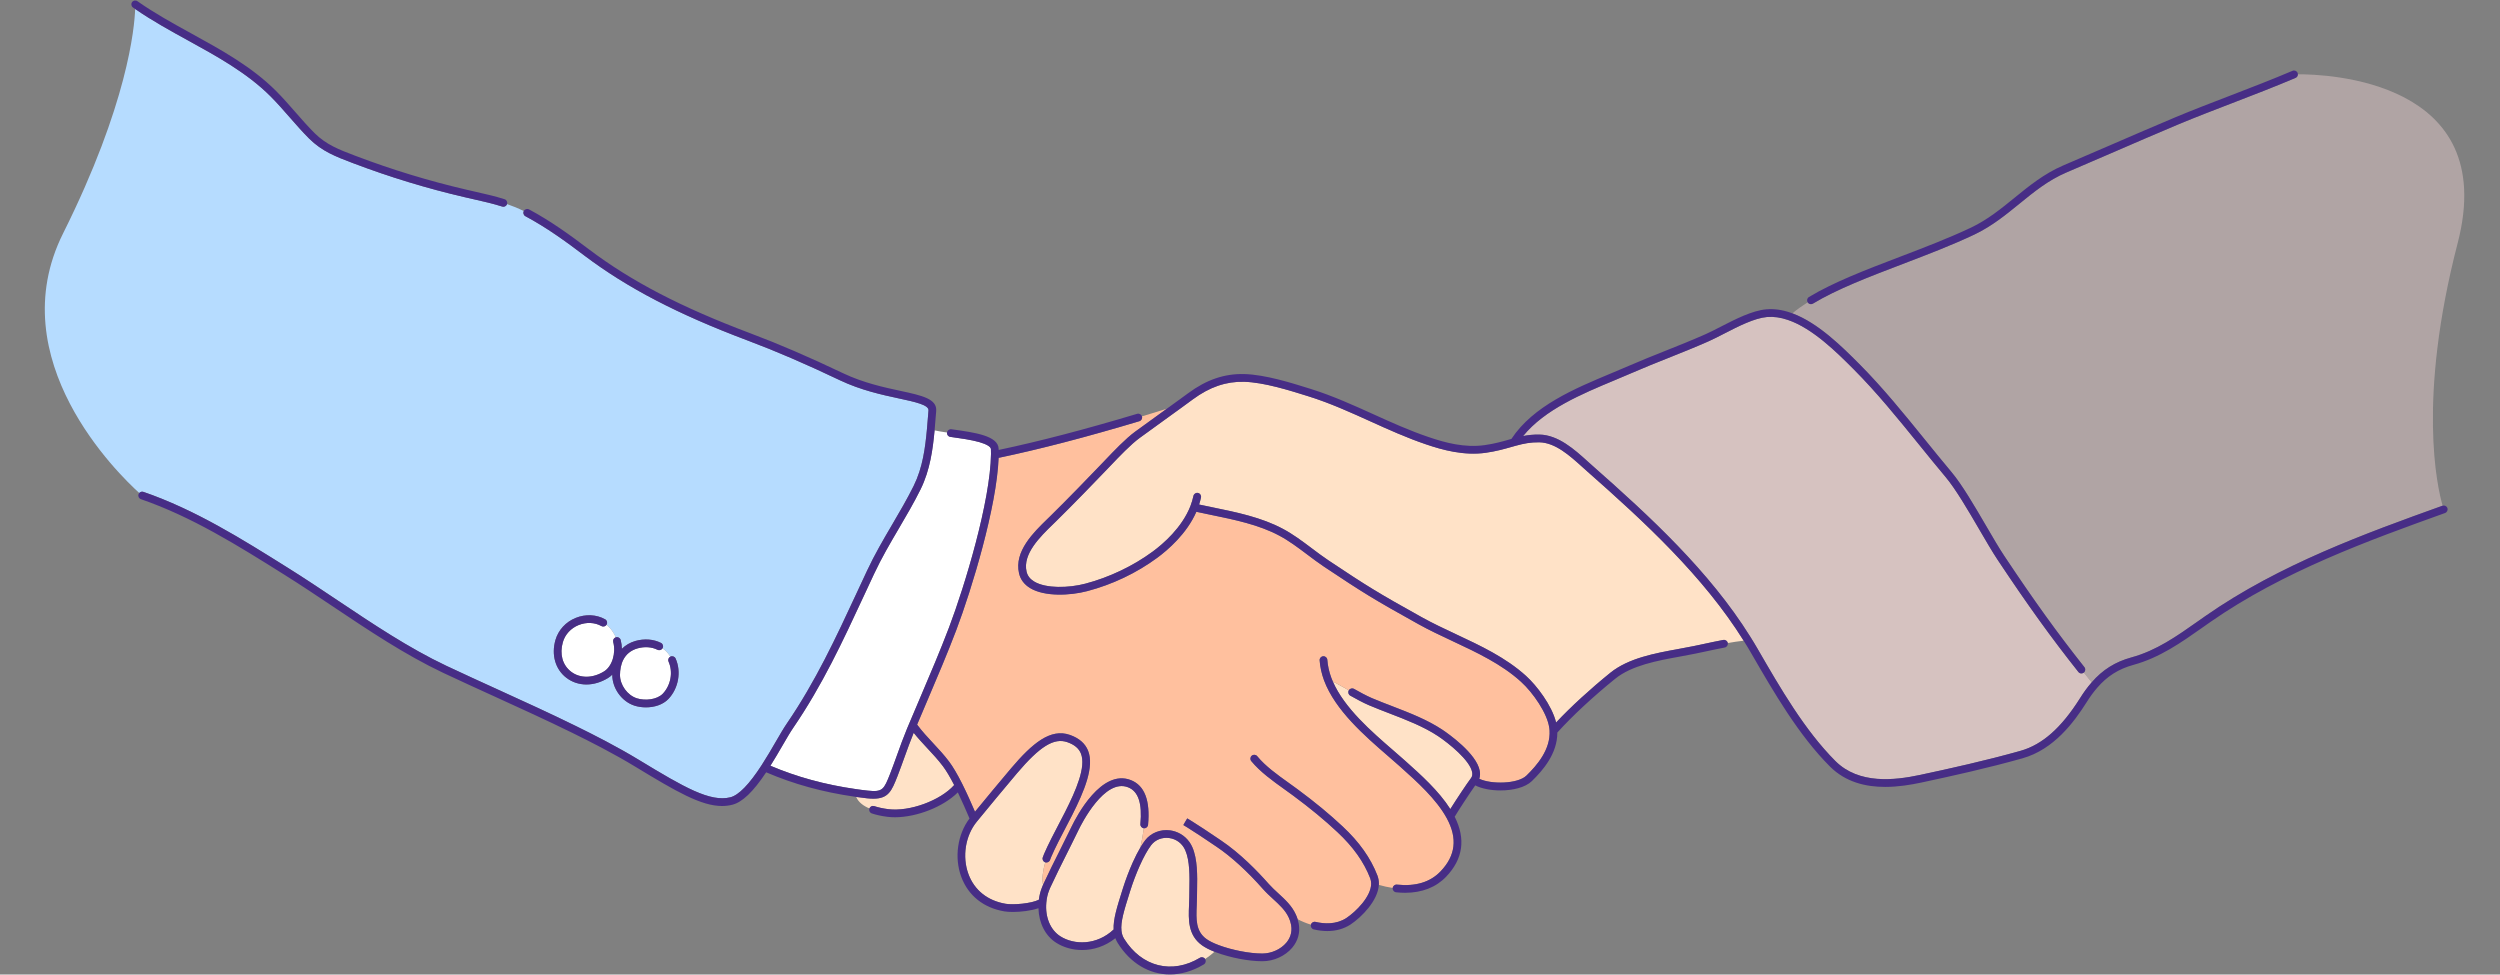
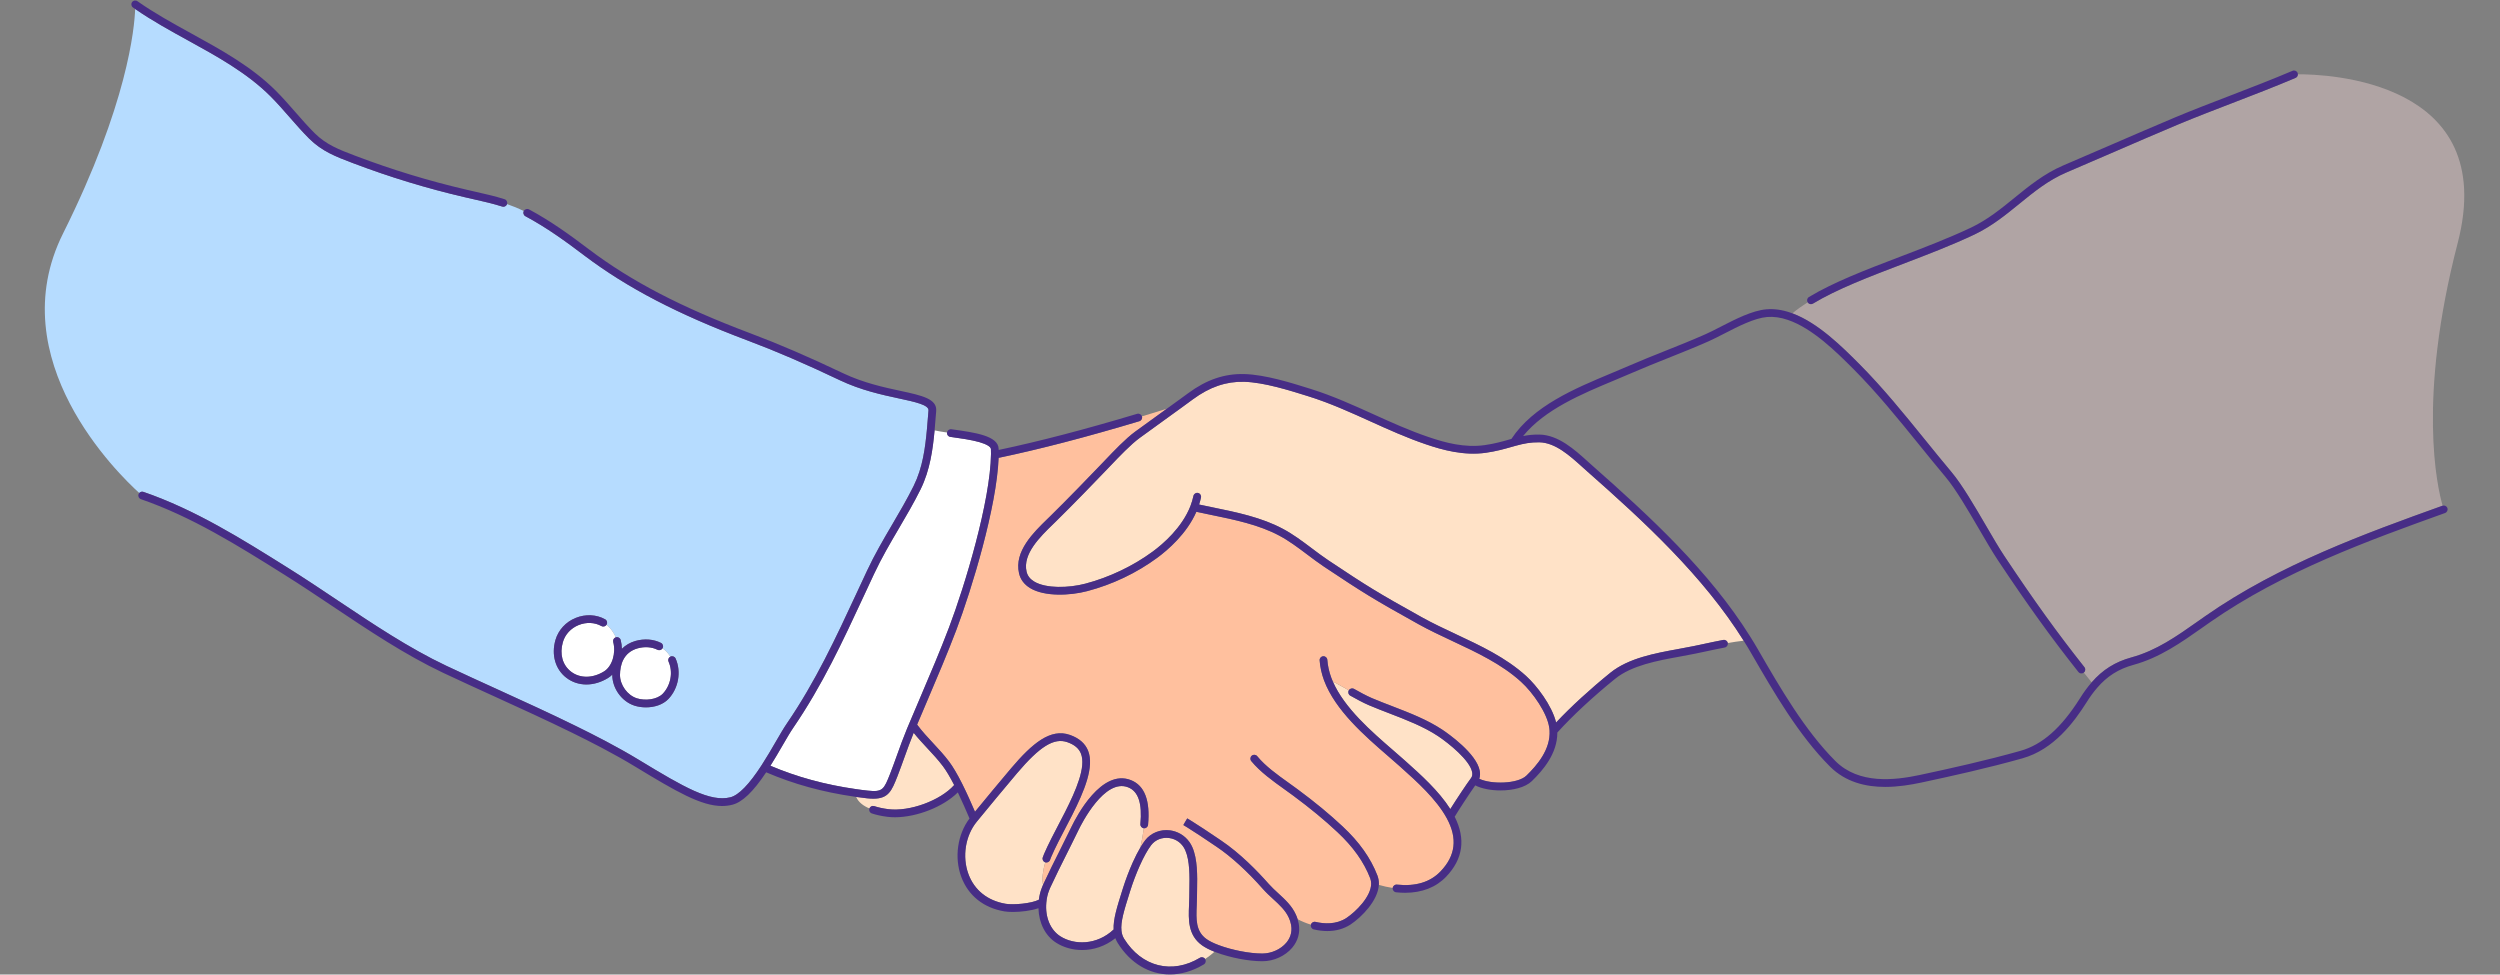
<svg xmlns="http://www.w3.org/2000/svg" height="1007.0" preserveAspectRatio="xMidYMid meet" version="1.0" viewBox="-46.3 746.3 2583.2 1007.0" width="2583.2" zoomAndPan="magnify">
  <rect x="-46.3" y="746.3" width="2583.2" height="1007.0" fill="#808080" stroke="none" />
  <g>
    <g id="change1_1">
      <path d="M101.883,1254.558c53.376,18.351,101.958,48.808,148.941,78.261l1.092,0.684 c16.757,10.486,33.842,21.921,50.365,32.979c36.357,24.332,73.953,49.493,112.549,67.758c17.707,8.344,35.832,16.603,53.361,24.589 c26.335,12.001,53.567,24.409,80.032,37.401c18.649,9.158,43.043,21.487,66.347,35.66c45.978,27.923,73.01,43.465,93.85,38.218 c8.556-2.183,19.407-13.338,32.238-33.15c5.28-8.141,10.282-16.763,14.695-24.369c4.377-7.542,8.156-14.056,11.368-18.714 c29.733-43.504,50.455-88.127,72.393-135.371c3.444-7.416,6.917-14.894,10.458-22.441c7.842-16.811,17.05-32.499,25.955-47.67 c7.565-12.888,15.388-26.215,22.251-40.052c9.415-19.07,11.939-39.468,13.717-58.726c0.287-3.287,0.555-6.592,0.823-9.909 c0.25-3.083,0.501-6.176,0.77-9.287c0.511-5.705-13.842-8.8-30.463-12.384c-17.478-3.769-39.231-8.459-60.977-18.759 c-35.969-17.124-66.278-30.183-95.393-41.101c-72.262-27.182-124.368-54.308-168.953-87.956 c-18.673-14.176-38.945-28.887-60.721-40.496c-1.926-1.027-2.661-3.407-1.665-5.342c-5.802-2.891-11.539-5.216-17.302-7.194 c-0.555,1.666-2.105,2.729-3.778,2.729c-0.4,0-0.807-0.06-1.208-0.188c-9.452-3.002-19.114-5.193-29.344-7.513 c-3.175-0.72-6.403-1.453-9.698-2.225c-38.793-9.02-77.362-20.771-114.627-34.925l-1.253-0.476 c-16.784-6.366-31.28-11.865-44.642-25.146c-7.081-7.082-13.714-14.674-20.129-22.016c-6.327-7.243-12.87-14.732-19.754-21.616 c-24.175-24.175-55.237-41.246-85.276-57.755c-18.325-10.071-37.23-20.488-54.551-32.46c-0.693,19.529-7.84,98.463-74.495,231.904 c-65.152,130.432,57.728,249.233,78.736,268.192C98.632,1254.521,100.31,1254.019,101.883,1254.558z M527.641,1407.551 c3.012-10.307,10.638-18.605,20.926-22.779c10.165-4.123,21.549-3.569,30.455,1.48c1.916,1.087,2.588,3.52,1.502,5.436 c-0.052,0.092-0.122,0.168-0.18,0.254c2.645,2.058,5.016,4.654,6.953,7.863c1.044,1.605,1.904,3.299,2.61,5.046 c0.082-0.027,0.156-0.068,0.241-0.091c2.129-0.564,4.312,0.705,4.875,2.835c0.79,2.984,1.192,6.054,1.251,9.114 c3.725-3.757,8.427-6.527,14.002-8.134c9.282-2.589,18.633-1.873,26.365,2.003c1.968,0.988,2.764,3.384,1.776,5.352 c-0.045,0.09-0.107,0.164-0.158,0.248c3.149,2.195,5.887,5.084,8.045,8.659c0.07-0.037,0.131-0.085,0.204-0.118 c2.005-0.901,4.368-0.008,5.272,2c6.083,13.516,3.061,30.693-7.349,41.769c-5.867,6.124-14.792,8.714-23.296,8.714 c-4.154,0-8.208-0.617-11.757-1.743c-13.134-4.162-23.039-17.83-23.039-31.793c0.001-0.089,0.009-0.174,0.01-0.262 c-1.32,1.306-2.751,2.458-4.289,3.412c-7.275,4.497-15.022,6.745-22.441,6.745c-7.463,0.001-14.594-2.273-20.586-6.82 C527.544,1438.024,523.179,1423.008,527.641,1407.551z" fill="#B6DCFF" />
    </g>
    <g id="change2_1">
      <path d="M2493.189,997.392c43.678-168.474-135.883-174.455-165.131-174.324c0.027,1.576-0.882,3.085-2.421,3.739 c-21.222,9.027-43.667,17.663-65.371,26.014c-19.413,7.469-37.748,14.523-55.317,21.846c-22.293,9.35-45.018,19.196-66.996,28.717 c-16.054,6.956-32.655,14.148-49.011,21.114c-18.749,8.024-33.288,19.859-48.68,32.389c-14.024,11.416-28.525,23.222-46.386,31.74 c-23.339,11.063-49.135,20.912-74.082,30.437c-34.85,13.306-67.767,25.873-92.799,40.942c-0.643,0.387-1.353,0.572-2.052,0.572 c-1.339,0-2.644-0.677-3.397-1.897c-5.781,3.642-11.085,7.425-15.819,11.385c26.614,9.807,51.607,34.796,68.293,51.483l0.46,0.46 c24.433,24.49,46.751,52.05,68.335,78.703c8.9,10.99,18.104,22.354,27.279,33.281c10.964,13.022,24.181,35.695,35.842,55.698 c6.787,11.644,13.199,22.641,18.498,30.633c31.035,46.667,55.104,80.091,83.076,115.363c1.367,1.724,1.079,4.229-0.642,5.598 c2.658,3.334,5.36,6.695,8.11,10.089c11.218-12.954,24.229-21.154,40.885-25.747c25.87-7.024,46.789-21.771,68.935-37.383 c2.604-1.835,5.213-3.675,7.837-5.507c76.344-53.276,165.843-85.476,244.806-113.886c0.055-0.02,0.112-0.024,0.167-0.042 C2472.141,1249.814,2451.239,1159.199,2493.189,997.392z" fill="#B0A4A4" />
    </g>
    <g id="change3_1">
      <path d="M1593.967,1233.568c-1.645-1.452-3.333-2.977-5.064-4.542c-13.205-11.936-28.172-25.464-44.756-25.723 c-8.831-0.138-15.792,1.243-24.169,3.528c-1.526,0.42-3.07,0.86-4.644,1.308c-7.278,2.073-15.529,4.422-26.22,5.969 c-22.78,3.27-45.096-2.936-61.99-8.706c-19.894-6.72-39.068-15.406-57.611-23.806c-20.362-9.224-41.416-18.762-63.435-25.687 l-0.129-0.041c-20.549-6.447-46.123-14.47-66.662-15.09c-18.701-0.474-35.58,5.304-53.1,18.205c-3.159,2.316-6.138,4.49-8.99,6.57 l-4.34,3.168l-8.869,6.396c-10.388,7.487-20.199,14.559-32.681,23.671c-9.154,6.676-21.146,19.268-29.903,28.461 c-1.1,1.155-2.152,2.259-3.143,3.294c-11.825,12.402-36.775,38.144-53.361,54.4c-1.012,0.994-2.071,2.023-3.16,3.082 c-13.29,12.913-31.49,30.599-27.325,48.847c0.982,4.313,3.552,7.676,7.857,10.282c12.222,7.398,35.849,6.719,52.871,2.221 c24.661-6.478,49.387-18.256,69.63-33.168c10.817-7.971,30.269-24.692,39.002-47.122c1.324-3.506,2.367-7.015,3.085-10.389 c0.459-2.155,2.582-3.525,4.73-3.07c2.154,0.459,3.529,2.576,3.071,4.731c-0.504,2.371-1.166,4.796-1.944,7.243 c4.41,0.953,8.904,1.876,13.593,2.838c25.018,5.137,50.889,10.449,72.941,22.258c10.538,5.576,20.406,13.002,29.948,20.182 c5.584,4.201,11.358,8.546,17.119,12.396c39.732,26.462,50.493,33.221,96.615,58.845c11.228,6.254,23.483,11.997,35.334,17.551 c25.321,11.865,51.504,24.135,72.358,43.117c10.797,9.746,26.608,30.297,30.954,48.055c15.12-16.103,35.185-34.526,56.045-51.396 c18.78-15.174,46.287-20.182,70.557-24.6c5.395-0.982,10.491-1.909,15.355-2.92c3.796-0.777,7.61-1.594,11.442-2.413 c6.322-1.353,12.859-2.751,19.333-3.977c2.17-0.407,4.251,1.015,4.66,3.177c0.002,0.012,0.001,0.024,0.003,0.036 c5.464-0.973,10.919-1.822,16.332-2.409l0.075-0.044C1713.784,1341.698,1652.835,1285.464,1593.967,1233.568z M1182.292,1681.709 c0.118-2.774,0.24-5.642,0.253-8.383c0-2.504,0.051-5.193,0.105-8.039c0.25-13.186,0.561-29.598-4.307-40.568 c-3.082-6.918-9.132-11.475-16.596-12.5c-7.243-0.986-14.348,1.818-18.535,7.317c-3.723,4.873-7.723,12.066-11.894,21.384 c-3.53,7.906-7.017,17.082-9.566,25.169l-0.84,2.669c-5.532,17.558-9.529,30.244-8.415,39.435c0.34,3.058,1.247,5.721,2.778,8.185 c18.072,29.022,49.515,36.891,78.242,19.588c1.854-1.119,4.253-0.543,5.412,1.277c3.257-2.18,6.501-4.673,9.716-7.492 c-5.362-2.103-9.726-4.346-12.96-6.677C1180.98,1712.516,1181.677,1696.149,1182.292,1681.709z M912.021,1519.618 c-4.783-5.129-9.689-10.399-14.238-16.117c-3.469,8.447-6.577,17.046-9.576,25.381c-2.28,6.337-4.637,12.889-7.145,19.346 l-0.15,0.38c-5.838,14.734-9.097,22.958-24.858,22.958c-2.007,0-4.217-0.133-6.661-0.404c-3.629-0.419-7.344-0.855-11-1.393 c2.313,5.564,7.598,9.325,13.652,11.874c0.749-1.997,2.94-3.065,4.982-2.387c4.136,1.378,8.971,2.43,14.37,3.128 c22.242,2.818,53.944-8.912,68.224-24.896c-4.417-8.571-8.234-14.964-11.629-19.47 C923.1,1531.496,917.468,1525.457,912.021,1519.618z M1113.305,1666.363l0.84-2.668c2.638-8.368,6.243-17.854,9.892-26.03 c2.713-6.061,5.386-11.302,7.992-15.692c1.488-6.639,2.744-13.35,3.545-19.844c-2.159-0.239-3.736-2.162-3.531-4.332 c2.022-21.386-2.127-33.808-12.687-37.976c-24.419-9.662-48.36,38.159-51.009,43.643c-4.951,10.237-9.038,18.38-12.99,26.254 c-5.313,10.584-10.332,20.583-16.493,33.824c-0.35,0.771-0.695,1.528-0.949,2.29c-0.028,0.086-0.06,0.171-0.094,0.255 c-1.595,3.884-2.599,8.233-2.984,12.926c-1.343,14.938,4.216,28.239,14.506,34.743c14.219,9.094,37.495,9.477,55.042-7.018 C1103.877,1696.307,1107.89,1683.551,1113.305,1666.363z M1439.668,1506.948c-14.988-9.936-33-16.869-50.42-23.574 c-6.978-2.687-14.193-5.464-21.013-8.366c-6.561-2.833-13.171-6.457-19.34-9.95c-1.916-1.086-2.589-3.519-1.504-5.436 c0.002-0.003,0.004-0.005,0.006-0.008c-5.566-3.182-11.102-6.375-16.506-9.145c11.931,27.412,39.825,51.579,62.45,71.172 c4.055,3.511,7.885,6.829,11.489,10.043l1.424,1.273c15.402,13.78,34.213,30.611,46.048,49.32 c6.236-9.992,17.464-26.888,21.448-32.094c1.191-1.681,1.547-3.57,1.115-5.947 C1472.631,1531.935,1450.864,1514.467,1439.668,1506.948z M1033.617,1637.307c-2.079-0.726-3.176-3-2.45-5.079 c0.441-1.264,0.898-2.463,1.359-3.566c4.047-9.502,10.998-22.795,16.583-33.475c2.118-4.051,3.947-7.548,5.306-10.245 c11.086-21.996,21.675-46.33,16.16-60.038c-2.138-5.312-6.693-9.135-13.924-11.684c-13.756-4.863-28.362,4.132-52.098,32.077 c-13.241,15.598-29.533,35.408-41.429,49.875c-11.948,14.459-15.441,36.34-8.697,54.456c6.161,16.554,19.806,27.403,38.421,30.552 c7.943,1.336,26.654-0.254,34.291-4.222c0.563-4.549,1.652-8.846,3.254-12.779c0.335-0.983,0.724-1.856,1.086-2.656 c-1.443-6.046-0.022-15.387,2.245-23.19C1033.689,1637.321,1033.653,1637.319,1033.617,1637.307z" fill="#FFE2C7" />
    </g>
    <g id="change4_1">
      <path d="M977.594,1210.342c-0.079-2.413-4.553-5.093-11.968-7.217c-8.289-2.375-19.228-3.902-28.88-5.251 l-1.118-0.156c-2.181-0.305-3.702-2.32-3.397-4.501c0-0.002,0.001-0.004,0.001-0.006c-4.935-0.71-9.39-1.414-12.857-2.223 c-1.77,18.995-4.542,40.825-14.45,60.893c-6.992,14.095-14.886,27.545-22.521,40.552c-8.811,15.011-17.923,30.534-25.609,47.012 c-3.541,7.547-7.009,15.015-10.448,22.421c-22.081,47.55-42.938,92.465-73.052,136.525c-3.045,4.416-6.752,10.804-11.045,18.203 c-3.791,6.534-8.015,13.807-12.503,20.943c27.409,11.637,56.322,19.542,88.289,24.119c4.039,0.634,8.212,1.115,12.248,1.581 c15.574,1.724,16.738-1.222,23.213-17.568l0.141-0.355c2.462-6.338,4.803-12.842,7.066-19.133 c3.198-8.889,6.505-18.081,10.266-27.108c0.313-0.783,0.667-1.598,1.023-2.411c0.323-0.741,0.647-1.482,0.951-2.241 c4.136-9.842,8.135-19.226,12.003-28.301c10.33-24.241,20.088-47.138,29.362-71.483c16.439-43.38,42.752-130.394,43.362-179.183 C977.669,1213.705,977.669,1212.006,977.594,1210.342z M580.344,1391.942c-1.154,1.708-3.432,2.281-5.255,1.247 c-6.804-3.859-15.599-4.244-23.523-1.027c-8.016,3.252-13.945,9.672-16.266,17.614c-3.576,12.387-0.379,23.836,8.555,30.614 c9.261,7.025,22.291,6.89,34.008-0.354c8.286-5.137,12.528-18.776,9.451-30.402c-0.541-2.044,0.616-4.122,2.593-4.784 c-0.706-1.747-1.566-3.44-2.61-5.046C585.36,1396.595,582.989,1393.999,580.344,1391.942z M646.305,1424.837 c-2.159-3.575-4.897-6.464-8.045-8.659c-1.062,1.777-3.315,2.471-5.195,1.529c-5.956-2.989-13.276-3.506-20.612-1.46 c-14.824,4.273-18.048,17.29-18.138,27.456c0,10.424,7.675,21.05,17.473,24.155c8.371,2.655,20.708,1.562,26.859-4.859 c8.237-8.765,10.659-22.348,5.862-33.007C643.638,1428.058,644.449,1425.808,646.305,1424.837z" fill="#FFF" />
    </g>
    <g id="change5_1">
      <path d="M1554.823,1500.941c-0.065-0.779-0.138-1.662-0.272-2.469c-0.007-0.044-0.015-0.088-0.02-0.131 c-1.977-14.9-16.729-36.334-29.263-47.648c-19.974-18.181-45.601-30.19-70.385-41.804c-11.976-5.612-24.359-11.415-35.828-17.803 c-46.378-25.765-57.2-32.562-97.164-59.179c-5.952-3.978-11.816-8.39-17.487-12.658c-9.294-6.994-18.905-14.225-28.901-19.514 c-21.047-11.271-46.339-16.464-70.798-21.486c-5.118-1.051-10.001-2.057-14.82-3.109c-9.973,22.706-29.381,39.38-40.383,47.486 c-21.34,15.721-46.351,27.637-72.329,34.46c-18.068,4.773-44.25,5.835-59.032-3.111c-6.166-3.733-10.036-8.891-11.503-15.332 c-5.163-22.617,14.896-42.108,29.542-56.34c1.078-1.048,2.126-2.066,3.131-3.055c16.521-16.19,41.387-41.847,53.182-54.217 c0.993-1.037,2.039-2.135,3.134-3.285c8.965-9.414,21.245-22.306,30.977-29.404c12.496-9.123,22.315-16.2,32.708-23.691 c-8.466,2.543-17.957,5.515-25.67,7.884c0.002,0.007,0.006,0.012,0.008,0.019c0.633,2.109-0.564,4.332-2.674,4.965 c-54.841,16.452-102.418,28.84-145.434,37.871c-1.876,50.446-27.569,135.299-43.78,178.077 c-9.332,24.496-19.119,47.462-29.481,71.777c-3.542,8.31-7.198,16.896-10.942,25.784c5.043,6.831,10.864,13.09,16.514,19.148 c5.59,5.994,11.37,12.191,16.513,19.047c3.989,5.295,8.442,12.848,13.608,23.085c4.906,9.812,9.457,20.142,13.155,28.733 c11.368-13.817,25.549-31.012,37.345-44.907c21.934-25.823,40.669-41.563,60.831-34.436c9.385,3.308,15.667,8.768,18.668,16.228 c6.684,16.611-3.949,41.828-16.436,66.604c-1.387,2.75-3.228,6.273-5.361,10.351c-5.52,10.556-12.39,23.695-16.303,32.881 c-0.39,0.932-0.789,1.98-1.178,3.093c-0.713,2.044-2.922,3.126-4.971,2.476c-2.266,7.802-3.688,17.144-2.245,23.19 c0.046-0.101,0.094-0.215,0.139-0.312c6.226-13.38,11.27-23.43,16.61-34.069c3.94-7.848,8.013-15.964,12.937-26.146 c4.86-10.063,30.654-59.649,61.122-47.59c14.109,5.569,20.064,21.094,17.695,46.143c-0.208,2.192-2.151,3.803-4.345,3.594 c-0.022-0.002-0.042-0.01-0.064-0.013c-0.801,6.493-2.057,13.205-3.545,19.844c1.643-2.767,3.259-5.201,4.841-7.273 c5.919-7.774,15.868-11.75,25.956-10.383c1.779,0.244,3.505,0.652,5.17,1.197c7.802,2.549,14.198,8.254,17.634,15.966 c5.588,12.593,5.259,29.984,4.994,43.959c-0.053,2.807-0.103,5.459-0.103,7.906c-0.014,2.91-0.139,5.855-0.26,8.703 c-0.605,14.221-1.128,26.502,10.082,34.551c3.01,2.169,7.334,4.307,12.859,6.359c13.57,5.088,31.793,8.604,44.517,8.604 c0.136,0,0.27-0.001,0.405-0.001c9.329,0,19.019-4.392,24.712-11.186c3.089-3.688,6.458-9.848,4.961-18.26 c-0.49-2.658-1.27-5.15-2.316-7.381c-3.434-7.689-9.653-13.393-16.237-19.43c-3.52-3.228-7.16-6.566-10.49-10.318 c-16.004-18.179-33.007-33.687-47.887-43.678c-2.058-1.382-4.028-2.709-5.941-4c-8.253-5.564-15.381-10.369-23.932-15.705 c-0.704-0.445-1.423-0.887-2.147-1.328c-0.804-0.49-1.615-0.977-2.428-1.465l1.981-3.461l2.052-3.419 c1.669,1.001,3.265,1.96,4.783,2.919c8.652,5.399,15.834,10.24,24.15,15.846c1.91,1.288,3.876,2.613,5.929,3.992 c19.78,13.281,37.791,31.811,49.417,45.017c3.047,3.433,6.533,6.631,9.903,9.722c6.894,6.322,14.021,12.858,18.098,21.99 c0.69,1.472,1.286,3.05,1.791,4.702c4.272,2.24,8.913,4.179,13.73,5.609c0.553-2.073,2.654-3.354,4.753-2.857 c8.669,2.033,21.25,2.983,31.951-4.055c9.79-6.551,25.417-21.971,25.558-35.389c0-1.951-0.342-3.864-1.017-5.642 c-6.524-16.886-17.623-32.497-33.922-47.703c-13.394-12.562-27.928-24.555-45.748-37.752c-2.883-2.141-5.87-4.277-9.033-6.538 c-11.754-8.404-25.074-17.927-34.188-29.073c-1.394-1.705-1.142-4.216,0.563-5.611c1.705-1.393,4.218-1.143,5.61,0.563 c8.441,10.323,20.75,19.123,32.652,27.633c3.193,2.283,6.209,4.44,9.145,6.62c18.069,13.381,32.828,25.562,46.446,38.333 c17.192,16.04,28.945,32.619,35.923,50.677c1.026,2.708,1.542,5.572,1.542,8.535c-0.004,0.397-0.027,0.796-0.051,1.194 c4.661,1.337,9.465,2.42,14.31,3.142c0.277-2.144,2.214-3.692,4.371-3.457c19.329,2.064,34.514-2.565,45.15-13.755 c15.464-16.183,17.581-34.043,6.479-54.613c-10.677-19.854-31.268-38.276-47.812-53.078l-1.42-1.27 c-3.554-3.172-7.364-6.469-11.396-9.961c-24.392-21.123-54.749-47.41-66.32-78.382c-2.534-6.906-4.062-13.846-4.548-20.648 c-0.156-2.198,1.497-4.105,3.693-4.262c2.191-0.148,4.105,1.497,4.262,3.693c0.433,6.058,1.803,12.266,4.072,18.449 c0.495,1.325,1.041,2.64,1.612,3.95c5.404,2.77,10.94,5.963,16.506,9.145c1.089-1.909,3.516-2.577,5.43-1.496 c5.974,3.384,12.355,6.885,18.551,9.56c6.671,2.84,13.502,5.469,20.735,8.252c17.82,6.859,36.247,13.952,51.981,24.383 c5.892,3.957,35.356,24.537,38.618,42.498c0.534,2.943,0.366,5.685-0.496,8.194c12.329,5.892,39.733,5.442,48.768-3.335 C1541.818,1537.093,1556.084,1520.73,1554.823,1500.941z" fill="#FFC09E" />
    </g>
    <g id="change6_1">
-       <path d="M2104.387,1442.153c-1.175,0-2.339-0.517-3.126-1.51c-28.119-35.459-52.303-69.039-83.472-115.907 c-5.428-8.188-11.896-19.282-18.744-31.028c-11.499-19.724-24.532-42.081-35.056-54.582c-9.224-10.985-18.45-22.377-27.372-33.395 c-21.457-26.495-43.643-53.891-67.781-78.086l-0.456-0.457c-16.606-16.607-41.7-41.703-67.375-50.337 c-7.367-2.559-14.567-3.563-21.448-2.996c-13.11,1.138-29.693,9.661-44.325,17.181c-5.829,2.996-11.334,5.826-16.275,8.011 c-13.618,6.034-27.785,11.687-41.484,17.153c-12.439,4.963-25.3,10.095-37.648,15.474c-5.747,2.507-11.64,4.967-17.877,7.572 c-33.974,14.187-72.104,30.125-94.438,57.593c5.313-1.033,10.668-1.608,16.765-1.512c19.578,0.306,36.433,15.54,49.976,27.781 c1.707,1.544,3.372,3.048,4.991,4.478c59.345,52.315,120.813,109.044,162.955,176.567c2.568,4.011,5.02,8.179,7.391,12.21 l1.025,1.774c22.466,38.852,47.93,82.889,79.622,114.58c24.335,24.256,61.279,19.828,86.948,14.39 c31.755-6.773,68.974-15.038,104.216-24.979c22.576-6.377,42.097-23.599,61.432-54.195c3.791-6.068,7.613-11.314,11.674-16.025 c0.156-0.183,0.316-0.355,0.473-0.535c-2.75-3.394-5.452-6.754-8.11-10.089c-0.002,0.001-0.003,0.003-0.005,0.004 C2106.13,1441.871,2105.256,1442.153,2104.387,1442.153z" fill="#D6C2C0" />
-     </g>
+       </g>
    <g id="change7_1">
      <path d="M1821.545,1058.682c0.753,1.22,2.057,1.897,3.397,1.897c0.7,0,1.409-0.185,2.052-0.572 c25.033-15.069,57.95-27.636,92.799-40.942c24.947-9.525,50.743-19.373,74.082-30.437c17.861-8.518,32.362-20.324,46.386-31.74 c15.392-12.53,29.931-24.365,48.68-32.389c16.356-6.966,32.957-14.158,49.011-21.114c21.978-9.522,44.703-19.367,66.996-28.717 c17.569-7.323,35.904-14.377,55.317-21.846c21.705-8.352,44.149-16.987,65.371-26.014c1.539-0.655,2.448-2.164,2.421-3.739 c-0.009-0.499-0.106-1.004-0.313-1.491c-0.862-2.027-3.201-2.971-5.23-2.109c-21.093,8.973-43.471,17.583-65.113,25.91 c-19.466,7.489-37.851,14.563-55.529,21.932c-22.343,9.372-45.091,19.226-67.09,28.757c-16.043,6.951-32.633,14.138-48.971,21.097 c-19.786,8.467-35.443,21.213-50.584,33.539c-13.661,11.12-27.786,22.619-44.777,30.722 c-23.049,10.925-48.697,20.718-73.501,30.188c-35.191,13.436-68.429,26.126-94.069,41.561c-1.887,1.136-2.496,3.586-1.36,5.473 C1821.529,1058.66,1821.538,1058.67,1821.545,1058.682z M1294.522,1696.119c-0.505-1.652-1.101-3.23-1.791-4.702 c-4.078-9.132-11.205-15.667-18.098-21.99c-3.371-3.091-6.856-6.289-9.903-9.722c-11.626-13.206-29.637-31.735-49.417-45.017 c-2.053-1.38-4.02-2.704-5.929-3.992c-8.316-5.606-15.497-10.447-24.15-15.846c-1.518-0.959-3.114-1.918-4.783-2.919l-2.052,3.419 l-1.981,3.461c0.813,0.488,1.624,0.976,2.428,1.465c0.724,0.441,1.442,0.882,2.147,1.328c8.551,5.337,15.679,10.141,23.932,15.705 c1.913,1.29,3.884,2.618,5.941,4c14.88,9.991,31.883,25.499,47.887,43.678c3.33,3.752,6.97,7.091,10.49,10.318 c6.584,6.037,12.803,11.741,16.237,19.43c1.046,2.231,1.826,4.722,2.316,7.381c1.497,8.412-1.872,14.572-4.961,18.26 c-5.692,6.795-15.383,11.186-24.712,11.186c-0.135,0-0.269,0.001-0.405,0.001c-12.724,0-30.948-3.516-44.517-8.604 c-5.525-2.052-9.85-4.19-12.859-6.359c-11.211-8.049-10.688-20.33-10.082-34.551c0.121-2.848,0.247-5.793,0.26-8.703 c0-2.447,0.05-5.099,0.103-7.906c0.265-13.975,0.594-31.366-4.994-43.959c-3.436-7.712-9.832-13.417-17.634-15.966 c-1.665-0.544-3.391-0.952-5.17-1.197c-10.088-1.367-20.036,2.609-25.956,10.383c-1.582,2.071-3.199,4.506-4.841,7.273 c-2.606,4.39-5.279,9.631-7.992,15.692c-3.649,8.175-7.254,17.661-9.892,26.03l-0.84,2.668 c-5.415,17.188-9.428,29.944-8.921,40.375c-17.547,16.495-40.823,16.112-55.042,7.018c-10.289-6.505-15.848-19.806-14.506-34.743 c0.385-4.693,1.389-9.042,2.984-12.926c0.034-0.083,0.066-0.169,0.094-0.255c0.254-0.762,0.599-1.519,0.949-2.29 c6.161-13.242,11.18-23.24,16.493-33.824c3.952-7.874,8.039-16.017,12.99-26.254c2.65-5.485,26.59-53.306,51.009-43.643 c10.56,4.168,14.71,16.59,12.687,37.976c-0.205,2.17,1.372,4.093,3.531,4.332c0.022,0.002,0.042,0.01,0.064,0.013 c2.194,0.21,4.137-1.402,4.345-3.594c2.369-25.049-3.586-40.574-17.695-46.143c-30.468-12.059-56.261,37.527-61.122,47.59 c-4.924,10.182-8.998,18.298-12.937,26.146c-5.34,10.64-10.385,20.689-16.61,34.069c-0.044,0.098-0.093,0.212-0.139,0.312 c-0.362,0.799-0.75,1.673-1.086,2.656c-1.602,3.933-2.691,8.23-3.254,12.779c-7.637,3.968-26.348,5.558-34.291,4.222 c-18.615-3.149-32.26-13.998-38.421-30.552c-6.743-18.116-3.251-39.997,8.697-54.456c11.896-14.466,28.188-34.277,41.429-49.875 c23.736-27.945,38.342-36.94,52.098-32.077c7.231,2.549,11.786,6.371,13.924,11.684c5.515,13.708-5.074,38.042-16.16,60.038 c-1.359,2.697-3.188,6.195-5.306,10.245c-5.585,10.68-12.536,23.973-16.583,33.475c-0.461,1.102-0.919,2.302-1.359,3.566 c-0.726,2.078,0.371,4.353,2.45,5.079c0.036,0.012,0.072,0.014,0.108,0.026c2.049,0.649,4.258-0.433,4.971-2.476 c0.389-1.113,0.788-2.161,1.178-3.093c3.913-9.186,10.783-22.324,16.303-32.881c2.133-4.078,3.974-7.601,5.361-10.351 c12.487-24.776,23.12-49.992,16.436-66.604c-3.001-7.46-9.283-12.919-18.668-16.228c-20.162-7.127-38.898,8.612-60.831,34.436 c-11.796,13.895-25.977,31.09-37.345,44.907c-3.698-8.591-8.249-18.92-13.155-28.733c-5.166-10.237-9.619-17.79-13.608-23.085 c-5.143-6.856-10.923-13.054-16.513-19.047c-5.65-6.058-11.471-12.317-16.514-19.148c3.744-8.888,7.401-17.474,10.942-25.784 c10.362-24.314,20.149-47.281,29.481-71.777c16.211-42.778,41.904-127.631,43.78-178.077 c43.016-9.031,90.593-21.419,145.434-37.871c2.109-0.633,3.307-2.855,2.674-4.965c-0.002-0.007-0.006-0.013-0.008-0.019 c-0.64-2.097-2.854-3.287-4.957-2.654c-53.909,16.172-100.738,28.391-143.091,37.345c-0.011-0.399-0.014-0.801-0.032-1.199 c-0.441-13.45-24.473-16.808-47.714-20.054l-1.117-0.156c-2.175-0.307-4.192,1.213-4.5,3.391c0,0.002-0.001,0.004-0.001,0.006 c-0.305,2.181,1.216,4.196,3.397,4.501l1.118,0.156c9.652,1.349,20.591,2.876,28.88,5.251c7.416,2.125,11.889,4.804,11.968,7.217 c0.076,1.664,0.076,3.363,0.076,5.112c-0.611,48.789-26.923,135.803-43.362,179.183c-9.274,24.344-19.032,47.241-29.362,71.483 c-3.868,9.075-7.867,18.459-12.003,28.301c-0.304,0.759-0.627,1.5-0.951,2.241c-0.355,0.813-0.709,1.628-1.023,2.411 c-3.761,9.027-7.068,18.219-10.266,27.108c-2.263,6.291-4.603,12.795-7.066,19.133l-0.141,0.355 c-6.476,16.345-7.64,19.292-23.213,17.568c-4.036-0.466-8.21-0.947-12.248-1.581c-31.967-4.577-60.881-12.482-88.289-24.119 c4.489-7.135,8.712-14.409,12.503-20.943c4.293-7.398,8-13.787,11.045-18.203c30.114-44.061,50.971-88.975,73.052-136.525 c3.439-7.407,6.908-14.875,10.448-22.421c7.687-16.478,16.798-32,25.609-47.012c7.635-13.007,15.529-26.457,22.521-40.552 c9.908-20.069,12.68-41.899,14.45-60.893c0.02-0.217,0.042-0.439,0.062-0.656c0.29-3.323,0.56-6.645,0.83-9.979 c0.249-3.069,0.498-6.147,0.764-9.232c1.139-12.714-14.743-16.138-36.725-20.878c-17.078-3.682-38.331-8.266-59.238-18.167 c-36.171-17.221-66.68-30.365-96.009-41.363c-71.513-26.901-123.004-53.688-166.944-86.85 c-18.927-14.369-39.512-29.302-61.783-41.174c-1.944-1.037-4.358-0.3-5.394,1.643c-0.009,0.017-0.013,0.035-0.022,0.053 c-0.996,1.934-0.262,4.315,1.665,5.342c21.776,11.609,42.049,26.32,60.721,40.496c44.585,33.648,96.691,60.774,168.953,87.956 c29.115,10.918,59.424,23.977,95.393,41.101c21.747,10.299,43.499,14.99,60.977,18.759c16.62,3.583,30.974,6.679,30.463,12.384 c-0.269,3.111-0.52,6.204-0.77,9.287c-0.269,3.317-0.536,6.622-0.823,9.909c-1.778,19.258-4.302,39.656-13.717,58.726 c-6.864,13.837-14.686,27.164-22.251,40.052c-8.905,15.171-18.113,30.859-25.955,47.67c-3.541,7.548-7.014,15.025-10.458,22.441 c-21.938,47.243-42.66,91.867-72.393,135.371c-3.212,4.657-6.992,11.172-11.368,18.714c-4.413,7.606-9.415,16.228-14.695,24.369 c-12.831,19.812-23.682,30.967-32.238,33.15c-20.839,5.247-47.871-10.296-93.85-38.218c-23.305-14.173-47.699-26.502-66.347-35.66 c-26.465-12.992-53.696-25.401-80.032-37.401c-17.529-7.987-35.653-16.245-53.361-24.589 c-38.597-18.265-76.192-43.426-112.549-67.758c-16.523-11.058-33.608-22.492-50.365-32.979l-1.092-0.684 c-46.983-29.453-95.565-59.91-148.941-78.261c-1.574-0.539-3.251-0.037-4.287,1.138c-0.335,0.38-0.605,0.828-0.78,1.337 c-0.716,2.083,0.392,4.351,2.474,5.067c52.51,18.053,100.697,48.261,147.297,77.476l1.095,0.686 c16.656,10.423,33.689,21.823,50.162,32.847c36.599,24.493,74.444,49.821,113.58,68.342c17.76,8.368,35.908,16.638,53.459,24.635 c26.284,11.977,53.463,24.361,79.824,37.302c18.498,9.084,42.685,21.308,65.72,35.317c42.062,25.544,67.738,40.435,89.296,40.435 c3.65,0,7.182-0.428,10.655-1.302c10.364-2.644,21.525-13.326,34.974-33.508c28.431,12.21,58.396,20.469,91.5,25.209 c0.511,0.08,1.027,0.151,1.54,0.227c3.656,0.538,7.371,0.974,11,1.393c2.444,0.271,4.654,0.404,6.661,0.404 c15.761,0,19.02-8.224,24.858-22.958l0.15-0.38c2.509-6.457,4.866-13.009,7.145-19.346c2.999-8.335,6.107-16.934,9.576-25.381 c4.55,5.718,9.455,10.988,14.238,16.117c5.447,5.839,11.079,11.879,15.97,18.4c3.395,4.506,7.212,10.898,11.629,19.47 c-14.28,15.984-45.982,27.714-68.224,24.896c-5.399-0.698-10.234-1.75-14.37-3.128c-2.042-0.677-4.233,0.391-4.982,2.387 c-0.018,0.047-0.045,0.088-0.061,0.136c-0.696,2.09,0.434,4.348,2.523,5.043c4.622,1.538,9.961,2.706,15.878,3.471 c2.562,0.324,5.22,0.481,7.951,0.481c22.641,0,50.046-10.766,65.055-25.685c4.571,9.526,8.753,19.216,12.06,26.946 c-12.46,16.545-15.907,40.468-8.497,60.375c7.197,19.334,23.024,31.99,44.569,35.633c2.33,0.392,5.327,0.591,8.67,0.591 c8.389,0,18.93-1.261,26.492-3.88c0.379,15.275,7.121,28.615,18.379,35.732c7.368,4.712,16.769,7.476,26.737,7.476 c11.451-0.001,23.645-3.659,34.348-12.2c0.624,1.683,1.404,3.298,2.355,4.828c13.275,21.319,32.91,32.592,53.977,32.592 c11.557,0,23.549-3.395,35.152-10.385c1.886-1.137,2.494-3.587,1.358-5.473c-0.018-0.03-0.042-0.052-0.061-0.081 c-1.159-1.819-3.558-2.396-5.412-1.277c-28.727,17.304-60.17,9.434-78.242-19.588c-1.531-2.463-2.438-5.127-2.778-8.185 c-1.114-9.191,2.883-21.877,8.415-39.435l0.84-2.669c2.549-8.088,6.037-17.263,9.566-25.169c4.171-9.317,8.171-16.51,11.894-21.384 c4.187-5.499,11.292-8.303,18.535-7.317c7.465,1.025,13.514,5.583,16.596,12.5c4.868,10.97,4.557,27.381,4.307,40.568 c-0.054,2.846-0.105,5.535-0.105,8.039c-0.013,2.741-0.135,5.609-0.253,8.383c-0.615,14.44-1.312,30.806,13.393,41.365 c3.234,2.331,7.598,4.574,12.96,6.677c0.581,0.228,1.164,0.455,1.769,0.68c14.582,5.468,33.513,9.108,47.275,9.108 c0.153,0,0.308-0.001,0.459-0.002c11.744,0,23.545-5.379,30.801-14.039c5.993-7.153,8.31-15.722,6.694-24.801 C1295.352,1699.116,1294.972,1697.589,1294.522,1696.119z M2482.543,1271.255c-0.726-2.018-2.913-3.071-4.935-2.444 c-0.055,0.017-0.112,0.022-0.167,0.042c-78.963,28.41-168.462,60.609-244.806,113.886c-2.624,1.831-5.233,3.671-7.837,5.507 c-22.146,15.612-43.064,30.359-68.935,37.383c-16.656,4.592-29.667,12.793-40.885,25.747c-0.157,0.181-0.317,0.353-0.473,0.535 c-4.061,4.711-7.883,9.958-11.674,16.025c-19.335,30.597-38.856,47.818-61.432,54.195c-35.242,9.941-72.461,18.206-104.216,24.979 c-25.669,5.438-62.613,9.866-86.948-14.39c-31.693-31.692-57.156-75.728-79.622-114.58l-1.025-1.774 c-2.372-4.031-4.823-8.199-7.391-12.21c-42.143-67.523-103.61-124.251-162.955-176.567c-1.62-1.43-3.284-2.934-4.991-4.478 c-13.543-12.241-30.397-27.475-49.976-27.781c-6.097-0.096-11.452,0.479-16.765,1.512c22.334-27.468,60.464-43.406,94.438-57.593 c6.238-2.605,12.13-5.065,17.877-7.572c12.348-5.379,25.209-10.511,37.648-15.474c13.699-5.466,27.866-11.119,41.484-17.153 c4.94-2.185,10.446-5.015,16.275-8.011c14.632-7.52,31.215-16.043,44.325-17.181c6.881-0.567,14.081,0.437,21.448,2.996 c25.674,8.634,50.769,33.73,67.375,50.337l0.456,0.457c24.138,24.194,46.325,51.591,67.781,78.086 c8.922,11.017,18.147,22.41,27.372,33.395c10.524,12.501,23.557,34.857,35.056,54.582c6.848,11.746,13.316,22.841,18.744,31.028 c31.169,46.868,55.353,80.448,83.472,115.907c0.787,0.993,1.951,1.51,3.126,1.51c0.869,0,1.743-0.282,2.476-0.863 c0.002-0.001,0.003-0.003,0.005-0.004c1.721-1.369,2.009-3.874,0.642-5.598c-27.973-35.272-52.042-68.696-83.076-115.363 c-5.299-7.992-11.711-18.989-18.498-30.633c-11.662-20.003-24.878-42.675-35.842-55.698c-9.176-10.927-18.379-22.292-27.279-33.281 c-21.584-26.652-43.902-54.213-68.335-78.703l-0.46-0.46c-16.686-16.686-41.679-41.675-68.293-51.483 c-0.713-0.263-1.426-0.521-2.141-0.761c-8.387-2.914-16.688-4.057-24.701-3.396c-14.689,1.274-32.013,10.179-47.298,18.035 c-5.722,2.941-11.128,5.719-15.858,7.812c-13.484,5.974-27.579,11.599-41.211,17.038c-12.495,4.986-25.416,10.142-37.879,15.571 c-5.691,2.483-11.555,4.931-17.764,7.523c-37.964,15.853-80.986,33.82-103.458,67.942c-0.755,0.214-1.5,0.42-2.267,0.639 c-7.383,2.103-15.016,4.276-25.172,5.745c-20.974,3.01-41.23-2.536-58.288-8.364c-19.531-6.598-38.521-15.2-56.885-23.52 c-20.578-9.322-41.856-18.961-64.338-26.031l-0.131-0.042c-21.017-6.593-47.172-14.798-68.826-15.452 c-20.573-0.526-39.029,5.747-58.046,19.75c-3.146,2.307-6.121,4.477-8.967,6.554l-13.173,9.537 c-0.004,0.003-0.007,0.005-0.011,0.008c-10.393,7.491-20.212,14.568-32.708,23.691c-9.732,7.098-22.011,19.99-30.977,29.404 c-1.095,1.149-2.141,2.248-3.134,3.285c-11.795,12.37-36.662,38.027-53.182,54.217c-1.005,0.989-2.054,2.006-3.131,3.055 c-14.646,14.231-34.705,33.722-29.542,56.34c1.467,6.441,5.337,11.599,11.503,15.332c14.782,8.946,40.964,7.884,59.032,3.111 c25.978-6.824,50.989-18.74,72.329-34.46c11.002-8.106,30.409-24.78,40.383-47.486c4.819,1.052,9.702,2.058,14.82,3.109 c24.459,5.022,49.751,10.215,70.798,21.486c9.996,5.289,19.607,12.52,28.901,19.514c5.671,4.267,11.536,8.68,17.487,12.658 c39.964,26.617,50.786,33.415,97.164,59.179c11.469,6.389,23.852,12.192,35.828,17.803c24.785,11.614,50.412,23.623,70.385,41.804 c12.534,11.314,27.285,32.748,29.263,47.648c0.005,0.044,0.013,0.088,0.02,0.131c0.135,0.806,0.208,1.689,0.272,2.469 c1.262,19.789-13.005,36.151-23.84,46.73c-9.035,8.777-36.439,9.228-48.768,3.335c0.862-2.509,1.03-5.251,0.496-8.194 c-3.261-17.961-32.725-38.541-38.618-42.498c-15.734-10.431-34.161-17.524-51.981-24.383c-7.232-2.783-14.063-5.413-20.735-8.252 c-6.196-2.675-12.577-6.176-18.551-9.56c-1.914-1.081-4.341-0.413-5.43,1.496c-0.002,0.003-0.004,0.005-0.006,0.008 c-1.086,1.917-0.412,4.35,1.504,5.436c6.169,3.494,12.779,7.118,19.34,9.95c6.821,2.902,14.035,5.68,21.013,8.366 c17.42,6.705,35.432,13.638,50.42,23.574c11.197,7.518,32.963,24.987,35.197,37.289c0.432,2.377,0.076,4.266-1.115,5.947 c-3.984,5.206-15.212,22.101-21.448,32.094c-11.835-18.709-30.646-35.539-46.048-49.32l-1.424-1.273 c-3.603-3.214-7.434-6.532-11.489-10.043c-22.626-19.593-50.52-43.761-62.45-71.172c-0.57-1.31-1.117-2.625-1.612-3.95 c-2.268-6.183-3.639-12.391-4.072-18.449c-0.157-2.196-2.071-3.841-4.262-3.693c-2.196,0.157-3.849,2.065-3.693,4.262 c0.486,6.803,2.014,13.742,4.548,20.648c11.571,30.972,41.928,57.259,66.32,78.382c4.032,3.492,7.842,6.789,11.396,9.961l1.42,1.27 c16.544,14.803,37.135,33.225,47.812,53.078c11.103,20.569,8.986,38.43-6.479,54.613c-10.636,11.189-25.821,15.819-45.15,13.755 c-2.157-0.234-4.094,1.313-4.371,3.457c-0.004,0.029-0.015,0.055-0.018,0.085c-0.234,2.19,1.352,4.155,3.542,4.389 c3.173,0.339,6.262,0.507,9.268,0.507c17.475-0.001,32.046-5.691,42.501-16.69c17.399-18.206,20.339-39.026,8.764-61.906 c4.333-7.273,15.588-24.407,21.24-32.37c6.634,3.389,16.302,5.211,26.111,5.211c12.687,0,25.59-3.039,32.389-9.646 c11.47-11.2,26.396-28.39,26.315-50.175c15.24-16.915,37.021-37.162,59.775-55.564c17.196-13.895,43.64-18.709,66.972-22.956 c5.445-0.991,10.588-1.927,15.537-2.954c3.809-0.78,7.646-1.602,11.5-2.426c6.276-1.343,12.766-2.732,19.148-3.939 c2.151-0.407,3.566-2.472,3.18-4.623c-0.002-0.012-0.001-0.024-0.003-0.036c-0.409-2.162-2.489-3.583-4.66-3.177 c-6.474,1.225-13.011,2.624-19.333,3.977c-3.832,0.82-7.646,1.636-11.442,2.413c-4.864,1.011-9.96,1.938-15.355,2.92 c-24.27,4.418-51.778,9.426-70.557,24.6c-20.86,16.871-40.925,35.293-56.045,51.396c-4.346-17.758-20.157-38.309-30.954-48.055 c-20.854-18.982-47.037-31.251-72.358-43.117c-11.851-5.553-24.107-11.297-35.334-17.551 c-46.122-25.624-56.883-32.383-96.615-58.845c-5.761-3.85-11.536-8.195-17.119-12.396c-9.542-7.18-19.409-14.606-29.948-20.182 c-22.052-11.809-47.923-17.12-72.941-22.258c-4.689-0.962-9.182-1.885-13.593-2.838c0.778-2.447,1.44-4.873,1.944-7.243 c0.458-2.155-0.917-4.272-3.071-4.731c-2.148-0.455-4.271,0.916-4.73,3.07c-0.718,3.375-1.76,6.883-3.085,10.389 c-8.733,22.431-28.185,39.151-39.002,47.122c-20.243,14.912-44.969,26.691-69.63,33.168c-17.022,4.498-40.649,5.177-52.871-2.221 c-4.305-2.606-6.875-5.969-7.857-10.282c-4.165-18.249,14.035-35.934,27.325-48.847c1.089-1.059,2.148-2.088,3.16-3.082 c16.586-16.256,41.536-41.998,53.361-54.4c0.991-1.036,2.043-2.14,3.143-3.294c8.756-9.194,20.749-21.785,29.903-28.461 c12.482-9.112,22.293-16.184,32.681-23.671l8.869-6.396l4.34-3.168c2.852-2.081,5.831-4.254,8.99-6.57 c17.521-12.902,34.399-18.68,53.1-18.205c20.538,0.62,46.112,8.643,66.662,15.09l0.129,0.041 c22.02,6.925,43.074,16.463,63.435,25.687c18.543,8.4,37.717,17.086,57.611,23.806c16.894,5.77,39.21,11.976,61.99,8.706 c10.691-1.546,18.941-3.896,26.22-5.969c1.574-0.448,3.118-0.888,4.644-1.308c8.378-2.286,15.338-3.666,24.169-3.528 c16.584,0.259,31.551,13.787,44.756,25.723c1.731,1.565,3.42,3.091,5.064,4.542c58.868,51.896,119.817,108.13,161.413,174.726 c0.025,0.04,0.051,0.08,0.076,0.12c2.511,3.924,4.925,8.026,7.243,11.968l1.01,1.748c22.712,39.278,48.454,83.795,80.892,116.232 c16.254,16.199,37.039,21.012,57.006,21.012c13.303,0,26.245-2.137,37.236-4.467c31.885-6.8,69.26-15.1,104.723-25.104 c32.299-9.123,53.141-37.249,66.018-57.627c3.584-5.735,7.171-10.662,10.976-15.076c10.253-12.015,22.145-19.573,37.409-23.781 c27.212-7.388,49.688-23.234,71.425-38.557c2.594-1.828,5.192-3.661,7.806-5.485c75.477-52.672,164.446-84.68,242.942-112.921 C2482.212,1275.611,2483.289,1273.327,2482.543,1271.255z M233.182,845.815c6.883,6.883,13.426,14.373,19.754,21.616 c6.415,7.342,13.048,14.934,20.129,22.016c13.363,13.281,27.859,18.78,44.642,25.146l1.253,0.476 c37.265,14.154,75.833,25.905,114.627,34.925c3.294,0.772,6.523,1.505,9.698,2.225c10.23,2.32,19.892,4.511,29.344,7.513 c0.401,0.128,0.808,0.188,1.208,0.188c1.672,0,3.222-1.063,3.778-2.729c0.006-0.018,0.016-0.034,0.022-0.053 c0.667-2.099-0.494-4.341-2.593-5.007c-9.774-3.104-19.596-5.332-29.994-7.69c-3.156-0.716-6.366-1.444-9.648-2.214 c-38.453-8.941-76.677-20.587-113.609-34.615l-1.255-0.477c-16.589-6.292-29.691-11.262-41.841-23.337 c-6.883-6.883-13.426-14.373-19.754-21.616c-6.415-7.342-13.048-14.934-20.121-22.007c-24.979-24.979-56.546-42.328-87.074-59.105 c-18.921-10.399-38.486-21.152-56.04-33.525c-1.803-1.269-4.288-0.837-5.557,0.962c-1.269,1.8-0.838,4.288,0.962,5.557 c0.739,0.521,1.498,1.021,2.243,1.536c17.321,11.971,36.226,22.389,54.551,32.46C177.945,804.569,209.007,821.639,233.182,845.815z M551.565,1392.162c7.924-3.216,16.719-2.831,23.523,1.027c1.823,1.034,4.102,0.461,5.255-1.247 c0.058-0.087,0.128-0.162,0.18-0.254c1.086-1.916,0.414-4.349-1.502-5.436c-8.906-5.049-20.29-5.603-30.455-1.48 c-10.288,4.174-17.914,12.472-20.926,22.779c-4.463,15.457-0.097,30.474,11.393,39.192c5.992,4.546,13.123,6.821,20.586,6.82 c7.419,0,15.166-2.249,22.441-6.745c1.539-0.954,2.969-2.106,4.289-3.412c-0.001,0.089-0.009,0.173-0.01,0.262 c0,13.962,9.905,27.631,23.039,31.793c3.549,1.125,7.603,1.743,11.757,1.743c8.505,0,17.429-2.59,23.296-8.714 c10.411-11.077,13.433-28.253,7.349-41.769c-0.904-2.009-3.267-2.901-5.272-2c-0.073,0.033-0.134,0.081-0.204,0.118 c-1.856,0.971-2.666,3.221-1.796,5.155c4.797,10.658,2.375,24.242-5.862,33.007c-6.151,6.421-18.488,7.514-26.859,4.859 c-9.798-3.105-17.473-13.731-17.473-24.155c0.089-10.166,3.314-23.184,18.138-27.456c7.336-2.046,14.657-1.529,20.612,1.46 c1.879,0.943,4.133,0.248,5.195-1.529c0.051-0.085,0.113-0.159,0.158-0.248c0.988-1.968,0.192-4.365-1.776-5.352 c-7.732-3.876-17.082-4.592-26.365-2.003c-5.575,1.607-10.276,4.377-14.002,8.134c-0.059-3.06-0.461-6.13-1.251-9.114 c-0.563-2.13-2.746-3.399-4.875-2.835c-0.085,0.022-0.159,0.063-0.241,0.091c-1.976,0.662-3.134,2.74-2.593,4.784 c3.077,11.625-1.165,25.264-9.451,30.402c-11.717,7.244-24.747,7.378-34.008,0.354c-8.934-6.779-12.131-18.228-8.555-30.614 C537.62,1401.834,543.549,1395.414,551.565,1392.162z M1341.024,1600.257c-13.617-12.77-28.376-24.951-46.446-38.333 c-2.936-2.181-5.952-4.337-9.145-6.62c-11.903-8.51-24.211-17.31-32.652-27.633c-1.392-1.706-3.906-1.956-5.61-0.563 c-1.705,1.394-1.957,3.906-0.563,5.611c9.113,11.146,22.434,20.669,34.188,29.073c3.163,2.261,6.15,4.397,9.033,6.538 c17.82,13.197,32.354,25.19,45.748,37.752c16.3,15.207,27.398,30.818,33.922,47.703c0.675,1.778,1.017,3.691,1.017,5.642 c-0.142,13.418-15.769,28.838-25.558,35.389c-10.701,7.037-23.283,6.087-31.951,4.055c-2.099-0.496-4.2,0.784-4.753,2.857 c-0.01,0.039-0.03,0.074-0.039,0.114c-0.504,2.143,0.827,4.29,2.971,4.792c4.836,1.136,9.515,1.699,13.99,1.699 c9.048,0,17.253-2.308,24.191-6.872c11.333-7.583,28.115-24.516,29.073-40.798c0.023-0.398,0.046-0.797,0.051-1.194 c0-2.963-0.516-5.827-1.542-8.535C1369.969,1632.876,1358.216,1616.297,1341.024,1600.257z" fill="#472D86" />
    </g>
  </g>
</svg>